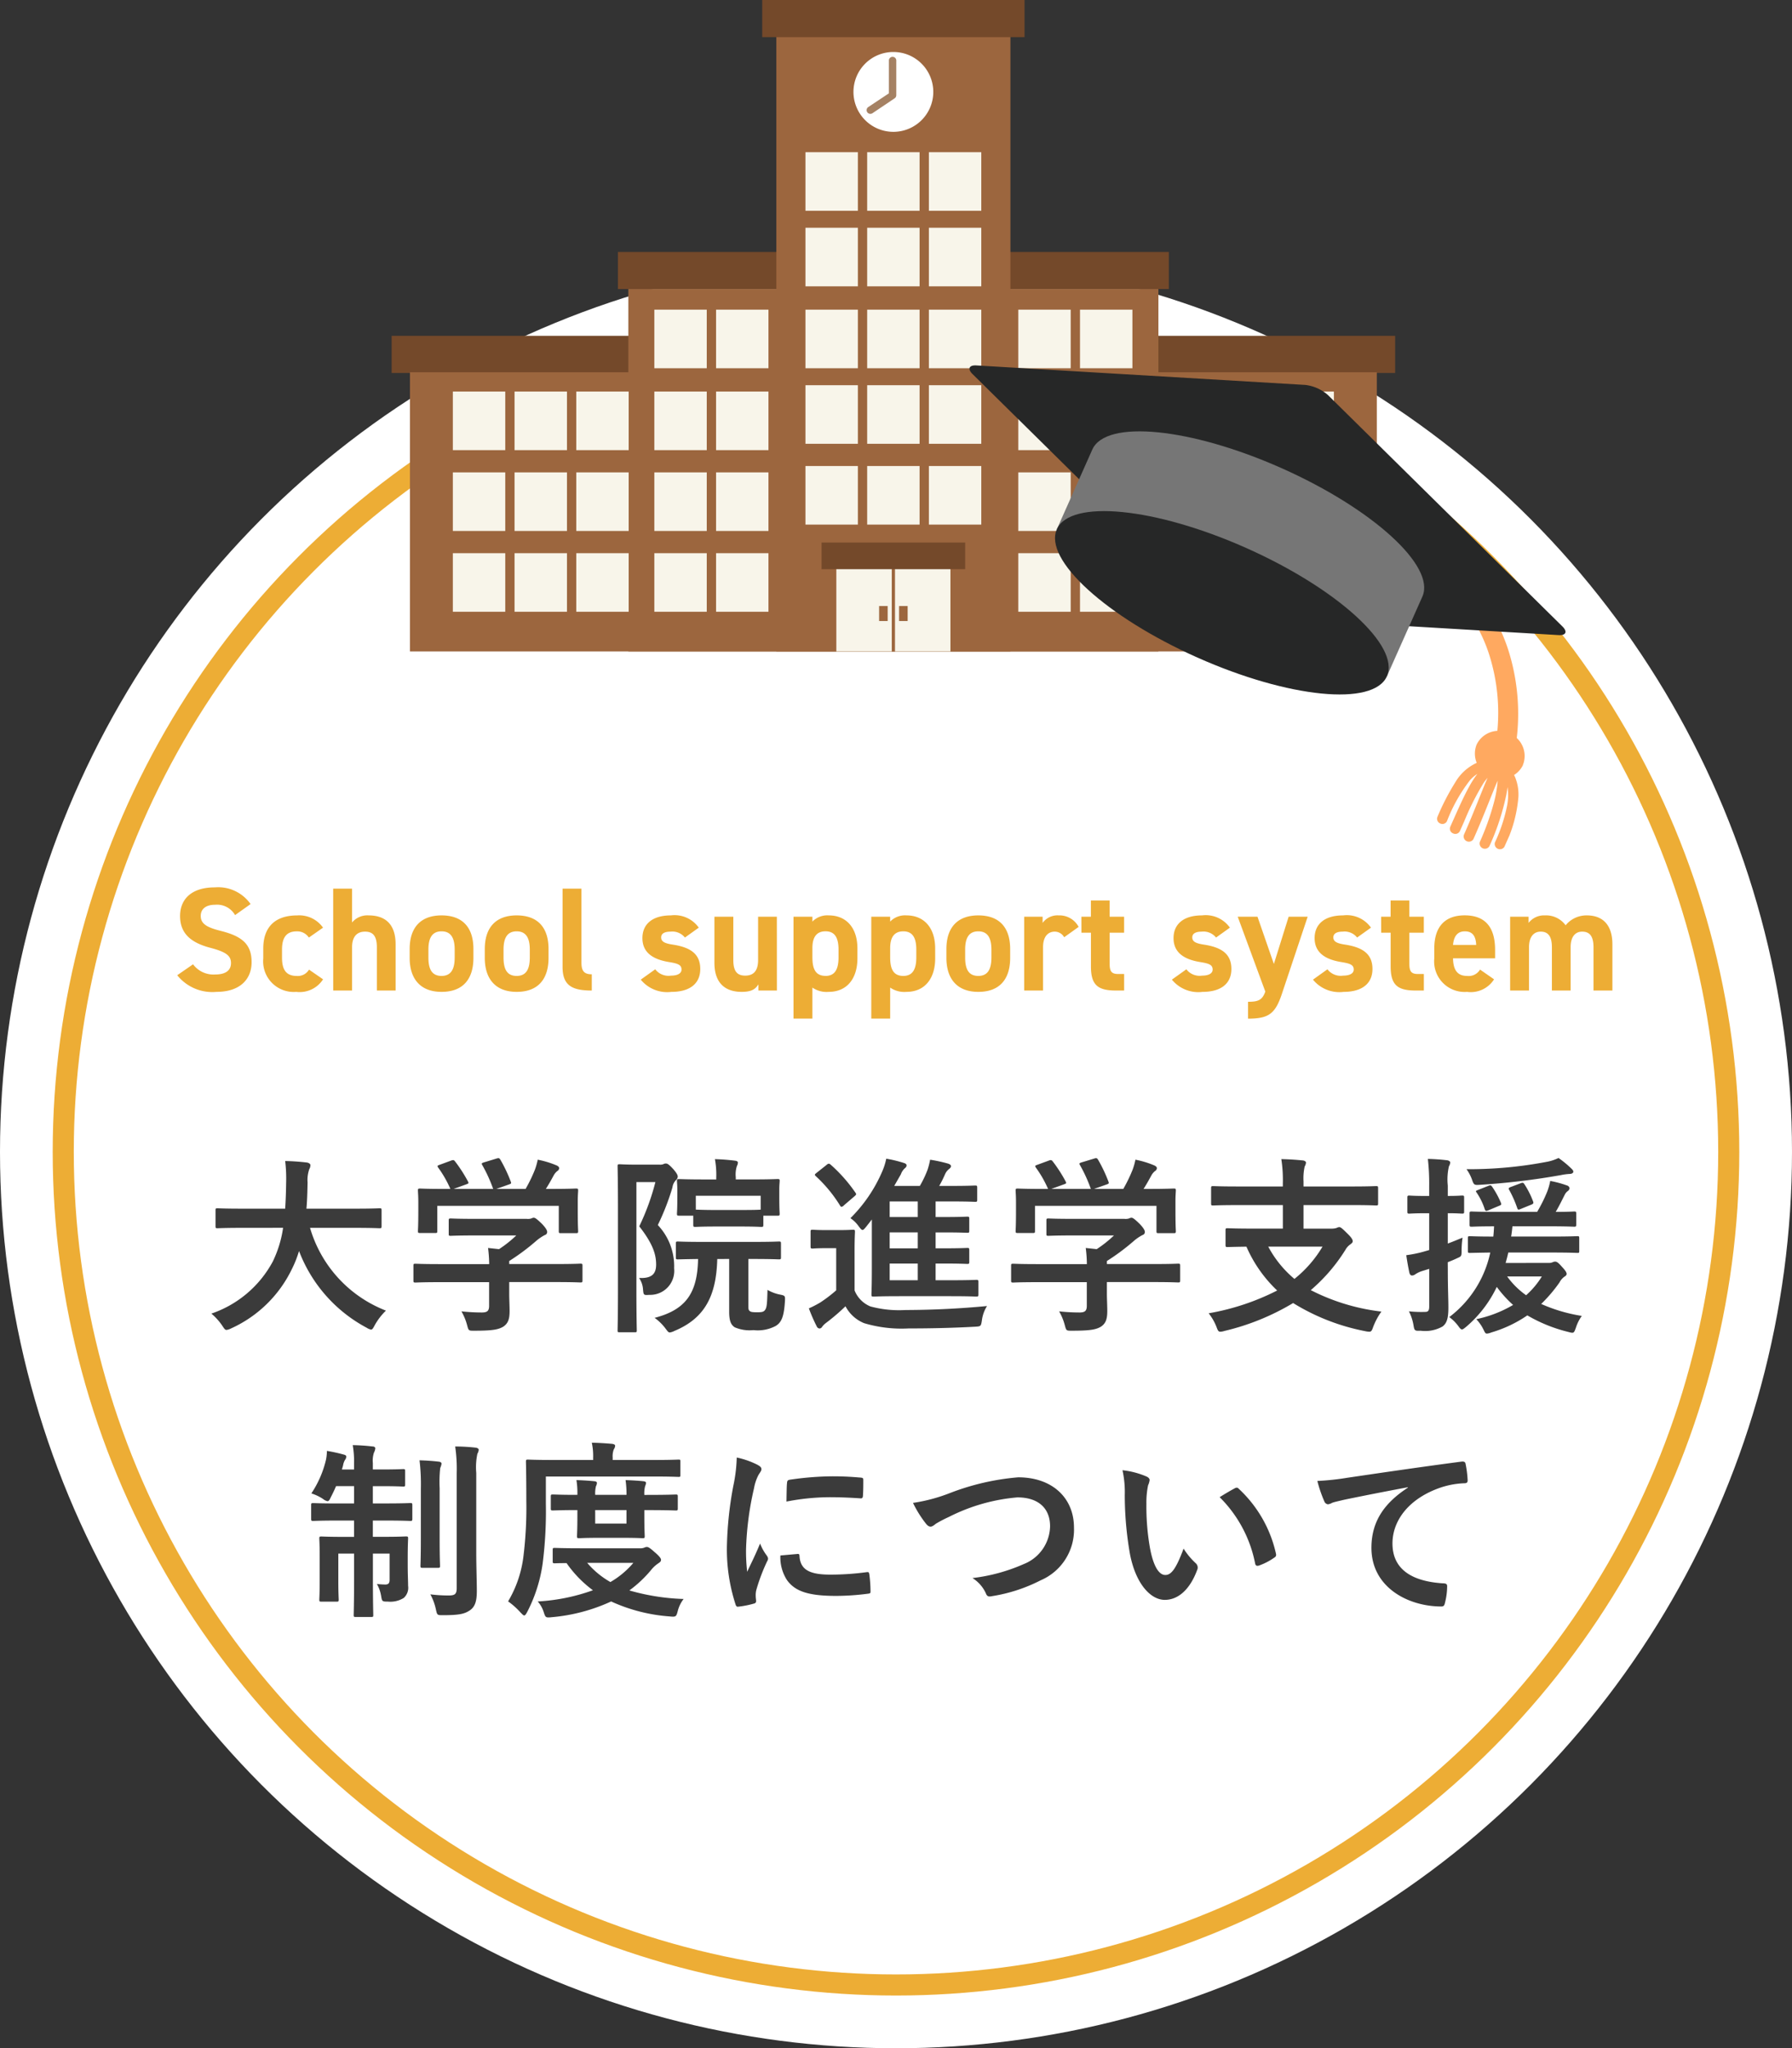
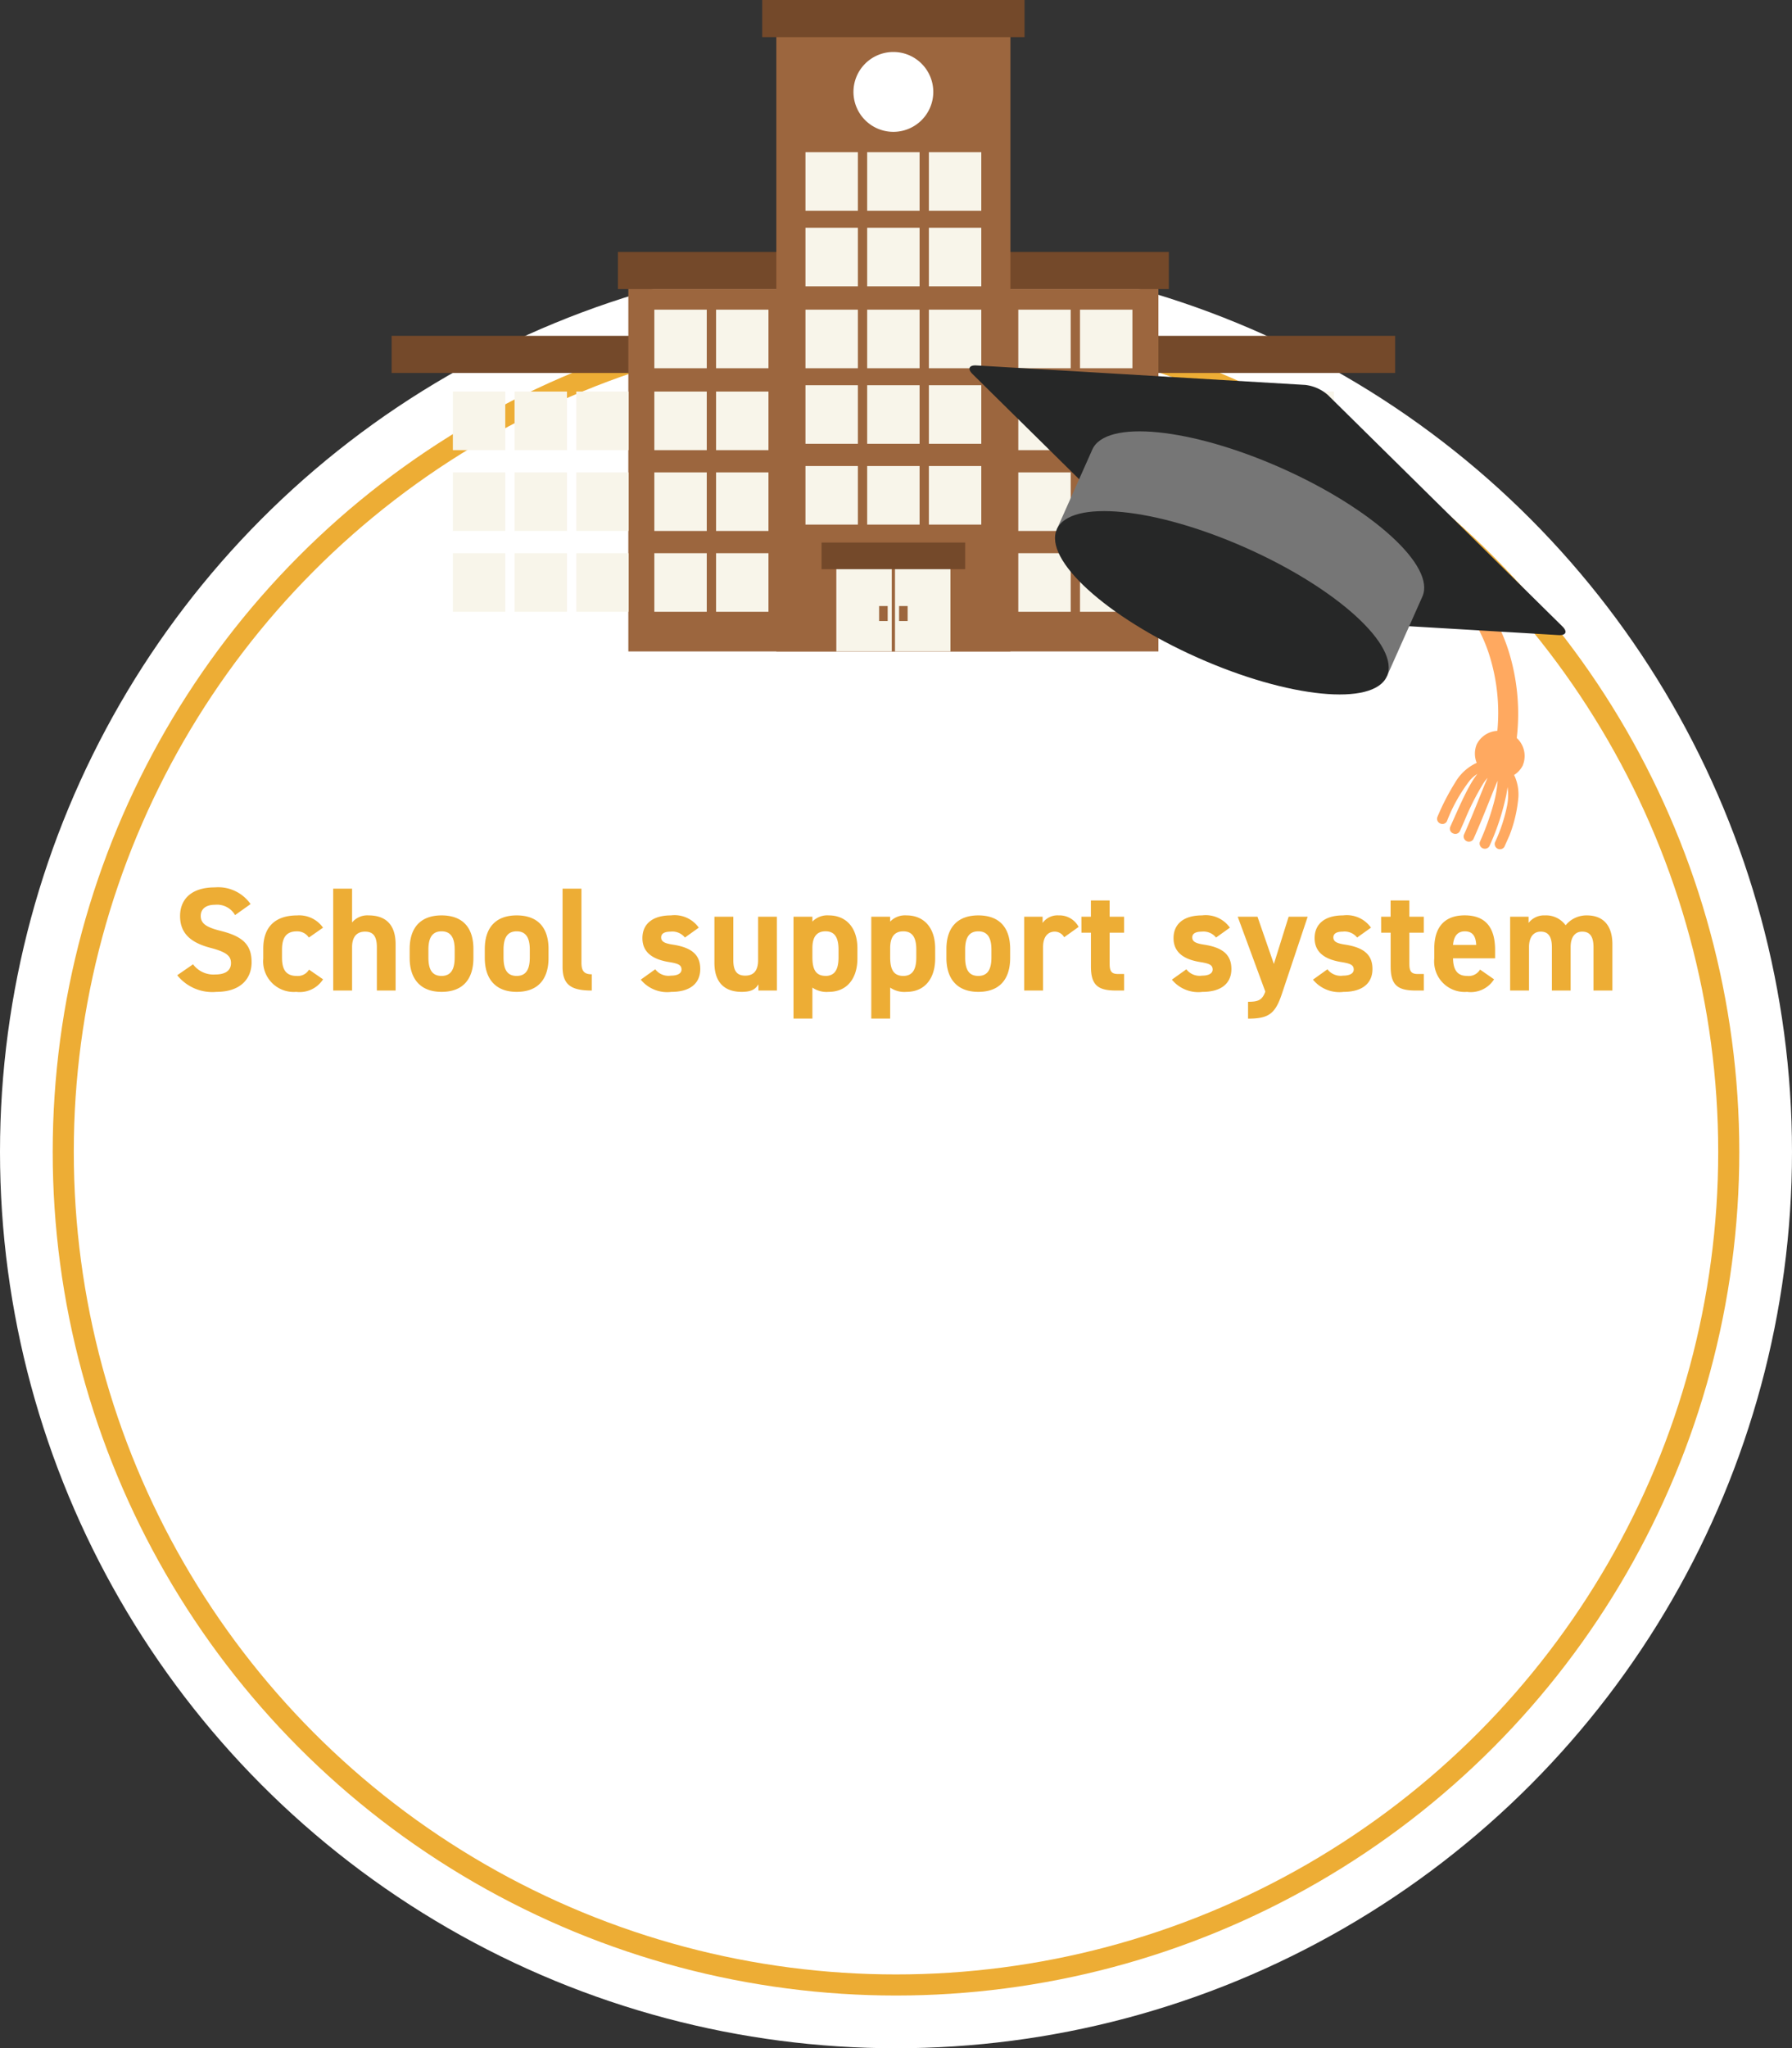
<svg xmlns="http://www.w3.org/2000/svg" width="170" height="194.232">
  <rect width="100%" height="100%" fill="#333333" stroke="none" />
  <defs>
    <clipPath id="a">
      <path fill="none" d="M0 0h95.199v61.776H0z" />
    </clipPath>
    <clipPath id="b">
      <path fill="none" d="M0 0h64.819v33.505H0z" />
    </clipPath>
  </defs>
  <circle cx="85" cy="85" r="85" fill="#fff" transform="translate(0 24.232)" />
  <g fill="none" stroke="#edad35" stroke-width="2" transform="translate(5 29.232)">
    <circle cx="80" cy="80" r="80" stroke="none" />
    <circle cx="80" cy="80" r="79" />
  </g>
  <path fill="#edad35" d="M23.771 85.731a3.75 3.75 0 0 0-3.388-1.582c-2.3 0-3.3 1.19-3.3 2.716 0 1.6.952 2.506 2.856 3.01 1.568.406 1.974.784 1.974 1.456 0 .588-.378 1.078-1.5 1.078a2.41 2.41 0 0 1-2.1-.966l-1.5 1.036a4.26 4.26 0 0 0 3.724 1.578c2.268 0 3.332-1.232 3.332-2.814 0-1.708-.91-2.464-2.926-2.968-1.288-.322-1.9-.658-1.9-1.414 0-.658.476-1.064 1.358-1.064a1.97 1.97 0 0 1 1.9.98Zm5.544 6.216a1.23 1.23 0 0 1-1.162.6c-1.134 0-1.4-.756-1.4-1.764v-.728c0-1.12.392-1.736 1.4-1.736a1.32 1.32 0 0 1 1.148.588l1.344-.938a2.76 2.76 0 0 0-2.45-1.162c-2.086 0-3.22 1.092-3.22 3.136v.952a2.9 2.9 0 0 0 3.125 3.162 2.64 2.64 0 0 0 2.548-1.19Zm2.296 1.984H33.4v-4.116c0-.924.406-1.47 1.232-1.47.728 0 1.12.392 1.12 1.484v4.102h1.778v-4.382c0-2.072-1.148-2.744-2.562-2.744a1.87 1.87 0 0 0-1.568.672v-3.206h-1.792Zm13.3-3.934c0-2.1-1.078-3.192-3.024-3.192-1.918 0-3.024 1.092-3.024 3.192v.84c0 1.96.994 3.22 3.024 3.22 2.114 0 3.024-1.3 3.024-3.22Zm-3.024 2.548c-.994 0-1.246-.756-1.246-1.764v-.728c0-1.12.364-1.736 1.246-1.736s1.246.616 1.246 1.736v.728c0 1.008-.266 1.764-1.246 1.764m10.15-2.548c0-2.1-1.078-3.192-3.024-3.192-1.918 0-3.024 1.092-3.024 3.192v.84c0 1.96.994 3.22 3.024 3.22 2.114 0 3.024-1.3 3.024-3.22Zm-3.024 2.548c-.994 0-1.246-.756-1.246-1.764v-.728c0-1.12.364-1.736 1.246-1.736s1.246.616 1.246 1.736v.728c0 1.008-.266 1.764-1.246 1.764m4.354-.854c0 1.75.882 2.24 2.772 2.24v-1.54c-.756 0-.98-.35-.98-1.106v-7.014h-1.792Zm12.922-3.724a2.81 2.81 0 0 0-2.646-1.162c-1.75 0-2.7.826-2.7 2.156 0 1.414 1.064 2.03 2.52 2.268.882.14 1.19.28 1.19.714 0 .364-.378.574-.994.574a1.59 1.59 0 0 1-1.5-.6l-1.372.98a3.23 3.23 0 0 0 2.9 1.162c1.806 0 2.744-.826 2.744-2.17 0-1.386-.868-2.044-2.59-2.31-.742-.112-1.12-.266-1.12-.686s.42-.546.882-.546a1.52 1.52 0 0 1 1.372.56Zm7.406-1.036h-1.778v4.116c0 .966-.392 1.47-1.218 1.47-.742 0-1.134-.378-1.134-1.484v-4.102h-1.792v4.368c0 2.058 1.162 2.758 2.576 2.758.924 0 1.3-.238 1.6-.714v.588h1.75Zm7.644 3.01c0-2-1.092-3.136-2.716-3.136a1.96 1.96 0 0 0-1.554.588v-.462h-1.792v9.66h1.792v-2.94a2.36 2.36 0 0 0 1.54.406c1.806 0 2.73-1.344 2.73-3.164Zm-3.024 2.6c-1.008 0-1.246-.756-1.246-1.764v-.882c0-1.022.392-1.582 1.246-1.582.882 0 1.232.616 1.232 1.736v.728c0 1.012-.266 1.768-1.232 1.768Zm10.4-2.6c0-2-1.092-3.136-2.716-3.136a1.96 1.96 0 0 0-1.554.588v-.462h-1.79v9.66h1.792v-2.94a2.36 2.36 0 0 0 1.54.406c1.806 0 2.73-1.344 2.73-3.164Zm-3.022 2.604c-1.008 0-1.246-.756-1.246-1.764v-.882c0-1.022.392-1.582 1.246-1.582.882 0 1.232.616 1.232 1.736v.728c0 1.008-.266 1.764-1.232 1.764m10.136-2.548c0-2.1-1.078-3.192-3.024-3.192-1.918 0-3.024 1.092-3.024 3.192v.84c0 1.96.994 3.22 3.024 3.22 2.114 0 3.024-1.3 3.024-3.22Zm-3.024 2.548c-.994 0-1.246-.756-1.246-1.764v-.728c0-1.12.364-1.736 1.246-1.736s1.246.614 1.246 1.736v.728c0 1.008-.266 1.764-1.246 1.764m9.52-4.648a2.05 2.05 0 0 0-1.89-1.092 1.73 1.73 0 0 0-1.526.714v-.588h-1.75v7h1.792v-4.116c0-.98.448-1.47 1.12-1.47a1.03 1.03 0 0 1 .882.532Zm.266.546h.9v3.206c0 1.806.7 2.282 2.394 2.282h.756v-1.568h-.574c-.658 0-.8-.294-.8-.994v-2.926h1.372v-1.512h-1.374v-1.54h-1.778v1.54h-.9Zm14.084-.476a2.81 2.81 0 0 0-2.646-1.162c-1.75 0-2.7.826-2.7 2.156 0 1.414 1.064 2.03 2.52 2.268.882.14 1.19.28 1.19.714 0 .364-.378.574-.994.574a1.59 1.59 0 0 1-1.5-.6l-1.372.98a3.23 3.23 0 0 0 2.9 1.162c1.806 0 2.744-.826 2.744-2.17 0-1.386-.868-2.044-2.59-2.31-.742-.112-1.12-.266-1.12-.686s.42-.546.882-.546a1.52 1.52 0 0 1 1.372.56Zm.742-1.036 2.618 7.1c-.294.812-.672.966-1.638.966v1.6c1.96 0 2.576-.462 3.206-2.338l2.45-7.328h-1.806l-1.4 4.48-1.554-4.48Zm12.642 1.036a2.81 2.81 0 0 0-2.646-1.162c-1.75 0-2.7.826-2.7 2.156 0 1.414 1.064 2.03 2.52 2.268.882.14 1.19.28 1.19.714 0 .364-.378.574-.994.574a1.59 1.59 0 0 1-1.5-.6l-1.372.98a3.23 3.23 0 0 0 2.9 1.162c1.804-.002 2.743-.828 2.743-2.172 0-1.386-.868-2.044-2.59-2.31-.742-.112-1.12-.266-1.12-.686s.42-.546.882-.546a1.52 1.52 0 0 1 1.372.56Zm.966.476h.9v3.206c0 1.806.7 2.282 2.394 2.282h.756v-1.568h-.575c-.658 0-.8-.294-.8-.994v-2.926h1.372v-1.512H133.7v-1.54h-1.779v1.54h-.9Zm9.38 3.5a1.25 1.25 0 0 1-1.246.6c-.994 0-1.3-.7-1.316-1.666h3.99v-.8c0-2.128-.91-3.276-2.884-3.276-1.82 0-2.884 1.022-2.884 3.136v.952a2.89 2.89 0 0 0 3.108 3.168 2.61 2.61 0 0 0 2.562-1.19Zm-1.442-3.626c.672 0 1.036.378 1.078 1.288h-2.2c.072-.798.408-1.288 1.122-1.288M149 89.815c0-.994.448-1.47 1.092-1.47.714 0 1.078.434 1.078 1.484v4.102h1.792v-4.382c0-1.82-.9-2.744-2.422-2.744a2.55 2.55 0 0 0-2.016.938 2.29 2.29 0 0 0-1.96-.938 1.85 1.85 0 0 0-1.554.714v-.588h-1.75v7h1.792v-4.116c0-.994.462-1.47 1.106-1.47s1.064.364 1.064 1.484v4.102H149Z" />
-   <path fill="#3b3b3b" d="M26.856 116.431a10.9 10.9 0 0 1-.972 3.186 10.42 10.42 0 0 1-5.832 4.95 5.6 5.6 0 0 1 1.026 1.134c.2.306.27.414.414.414a1.4 1.4 0 0 0 .432-.144 11.8 11.8 0 0 0 5.76-5.616 10.5 10.5 0 0 0 .684-1.724 13.8 13.8 0 0 0 6.408 7.272 1.2 1.2 0 0 0 .414.18c.144 0 .216-.144.378-.45a6 6 0 0 1 1.044-1.35 12.02 12.02 0 0 1-7.2-7.848h4.3c1.62 0 2.178.036 2.286.036.18 0 .2-.018.2-.216v-1.476c0-.18-.018-.2-.2-.2-.108 0-.666.036-2.286.036H29.07c.072-.774.09-1.6.108-2.484a3.1 3.1 0 0 1 .162-1.26.76.76 0 0 0 .108-.378c0-.126-.144-.216-.324-.252a21 21 0 0 0-2.07-.144 14 14 0 0 1 .09 2.088 48 48 0 0 1-.09 2.43h-4.122c-1.62 0-2.178-.036-2.286-.036-.18 0-.2.018-.2.2v1.476c0 .2.018.216.2.216.108 0 .666-.036 2.286-.036Zm19.544 5.152v2.248c0 .5-.2.63-.7.63a18 18 0 0 1-1.926-.108 5.4 5.4 0 0 1 .54 1.314c.144.54.144.522.7.522 1.728 0 2.286-.108 2.754-.4.432-.306.576-.7.576-1.476 0-.468-.036-1.134-.036-1.566v-1.17h4.5c1.6 0 2.142.036 2.25.036.18 0 .2-.018.2-.2v-1.382c0-.18-.018-.2-.2-.2-.108 0-.648.036-2.25.036h-4.5v-.288a21 21 0 0 0 2.52-1.872 4.3 4.3 0 0 1 .864-.594.29.29 0 0 0 .216-.288c0-.162-.144-.4-.5-.774-.45-.432-.63-.576-.774-.576a.6.6 0 0 0-.234.072 1.1 1.1 0 0 1-.432.036H45.09c-1.656 0-2.232-.036-2.322-.036-.18 0-.2.018-.2.2v1.264c0 .162.018.18.2.18.09 0 .666-.036 2.322-.036h3.888a11.3 11.3 0 0 1-1.638 1.3l-1.04-.112a13 13 0 0 1 .108 1.53H41.67c-1.6 0-2.142-.036-2.25-.036-.18 0-.2.018-.2.2v1.384c0 .18.018.2.2.2.108 0 .648-.036 2.25-.036Zm-4.7-11.124c-.216.072-.234.108-.126.27a10.5 10.5 0 0 1 1.152 2.016h-.486c-1.674 0-2.268-.036-2.376-.036-.2 0-.216.018-.216.2 0 .126.036.45.036 1.116v.666c0 1.62-.036 1.908-.036 2.034 0 .18.018.2.216.2h1.422c.18 0 .2-.018.2-.2v-2.378H53.01v2.376c0 .2.018.216.2.216h1.42c.2 0 .216-.018.216-.216 0-.108-.036-.4-.036-2.016v-.828c0-.522.036-.864.036-.972 0-.18-.018-.2-.216-.2-.108 0-.7.036-2.376.036h-.468c.27-.432.486-.81.738-1.278a1.4 1.4 0 0 1 .342-.414.34.34 0 0 0 .18-.27c0-.108-.09-.2-.252-.27a9 9 0 0 0-1.782-.54 6 6 0 0 1-.27.954 14 14 0 0 1-.882 1.818h-2.772l1.17-.414c.252-.09.252-.108.2-.27a14 14 0 0 0-.99-2.088c-.09-.144-.144-.18-.36-.108l-1.188.36c-.216.072-.27.09-.162.27a14 14 0 0 1 1.026 2.25h-3.746l1.188-.432c.252-.09.252-.108.162-.288a13.5 13.5 0 0 0-1.206-1.872c-.108-.144-.162-.18-.4-.09Zm18.528-.018c-.882 0-1.314-.036-1.44-.036-.18 0-.2.018-.2.2 0 .126.036 1.368.036 3.906v7.794c0 2.5-.036 3.744-.036 3.852 0 .162.018.18.2.18h1.422c.18 0 .2-.018.2-.18 0-.108-.036-1.4-.036-3.87v-10.19h1.8a22.3 22.3 0 0 1-1.53 4.194c1.368 1.746 1.6 2.754 1.6 3.636 0 .936-.486 1.314-1.62 1.26a2.1 2.1 0 0 1 .376 1.08c.054.558.054.558.612.522a2.28 2.28 0 0 0 2.34-2.52 5.67 5.67 0 0 0-1.548-4.1 23 23 0 0 0 1.388-3.568 1.2 1.2 0 0 1 .342-.7.47.47 0 0 0 .162-.324c0-.108-.054-.288-.432-.72-.414-.45-.558-.522-.684-.522a.45.45 0 0 0-.234.054.8.8 0 0 1-.36.054Zm8.946 8.946v5c0 .9.18 1.242.522 1.476a3.57 3.57 0 0 0 1.782.27 3.6 3.6 0 0 0 2.142-.414c.522-.342.756-.864.846-2.358.018-.468.018-.5-.45-.594a3.8 3.8 0 0 1-1.206-.45c-.036 1.278-.054 1.656-.234 1.908-.126.162-.252.216-.738.216-.378 0-.594-.018-.7-.108-.144-.108-.144-.216-.144-.594v-4.352h.5c1.692 0 2.286.036 2.394.036.18 0 .2-.018.2-.2v-1.276c0-.2-.018-.216-.2-.216-.108 0-.7.036-2.394.036h-4.786c-1.71 0-2.286-.036-2.394-.036-.18 0-.2.018-.2.216v1.278c0 .18.018.2.2.2.09 0 .594-.018 1.908-.036-.054 3.276-1.206 4.824-4.122 5.58a4.7 4.7 0 0 1 1.044 1.026c.2.27.27.36.4.36a1.4 1.4 0 0 0 .432-.144c2.9-1.206 3.978-3.348 4.068-6.822Zm1.134-3.078c1.35 0 1.8.036 1.908.036.18 0 .2-.018.2-.2v-.862h1.332c.2 0 .216-.018.216-.2 0-.126-.036-.342-.036-1.692v-.63c0-.4.036-.666.036-.774 0-.162-.018-.18-.216-.18-.108 0-.72.036-2.412.036H69.8v-.212a2.6 2.6 0 0 1 .108-1.062.7.7 0 0 0 .092-.344c0-.072-.108-.144-.288-.162a21 21 0 0 0-1.89-.144 8.2 8.2 0 0 1 .126 1.746v.18h-1.1c-1.692 0-2.3-.036-2.412-.036-.2 0-.216.018-.216.18 0 .126.036.378.036.9v.5c0 1.35-.036 1.566-.036 1.692 0 .18.018.2.216.2h1.332v.864c0 .18.018.2.2.2.108 0 .558-.036 1.926-.036Zm-4.3-2.916h6.156v1.314c-.162.018-.648.036-1.854.036H67.9c-1.278 0-1.746-.036-1.89-.036Zm16.7 2.25v4.716c0 1.53-.036 2.268-.036 2.376 0 .2.018.216.2.216.108 0 .72-.036 2.448-.036h4.9c1.71 0 2.286.036 2.394.036.18 0 .2-.018.2-.216v-1.152c0-.2-.018-.216-.2-.216-.108 0-.684.036-2.394.036h-1.462v-1.584h.792c1.566 0 2.088.036 2.2.036.18 0 .2-.018.2-.2v-1.1c0-.2-.018-.216-.2-.216-.108 0-.63.036-2.2.036h-.792v-1.508h.792c1.566 0 2.088.036 2.2.036.18 0 .2-.018.2-.2v-1.114c0-.2-.018-.216-.2-.216-.108 0-.63.036-2.2.036h-.792v-1.478h1.53c1.566 0 2.088.036 2.2.036.2 0 .216-.018.216-.2v-1.13c0-.2-.018-.216-.216-.216-.108 0-.63.036-2.2.036H89.1a11 11 0 0 0 .558-1.116 1.23 1.23 0 0 1 .378-.486c.108-.09.18-.162.18-.27s-.108-.18-.252-.234a14 14 0 0 0-1.728-.378 7 7 0 0 1-.236.936 10 10 0 0 1-.738 1.548h-2.43l.63-1.1a1.4 1.4 0 0 1 .36-.558c.108-.09.18-.162.18-.288 0-.108-.09-.18-.27-.234a12 12 0 0 0-1.656-.4 6 6 0 0 1-.376 1.194 14 14 0 0 1-3.024 4.446 3 3 0 0 1 .774.756c.18.234.27.36.378.36.09 0 .18-.108.36-.324Zm1.692 5.76v-1.584h2.664v1.584Zm0-3.024v-1.512h2.664v1.512Zm0-2.97v-1.478h2.664v1.478Zm-3.33 3.114c0-1.1.036-1.6.036-1.71 0-.18-.018-.2-.2-.2-.108 0-.4.036-1.35.036h-1.13c-.972 0-1.224-.036-1.314-.036-.2 0-.216.018-.216.2v1.368c0 .2.018.216.216.216.09 0 .342-.036 1.314-.036h.9v4a13.4 13.4 0 0 1-1.512 1.152 10 10 0 0 1-1.08.558 16 16 0 0 0 .738 1.692.34.34 0 0 0 .252.216.3.3 0 0 0 .27-.162 1.7 1.7 0 0 1 .36-.36 20 20 0 0 0 1.854-1.584 3.48 3.48 0 0 0 1.764 1.6 12.4 12.4 0 0 0 4.212.5c1.872 0 4.014-.036 6.3-.162.576-.036.576-.036.666-.612a3.3 3.3 0 0 1 .486-1.35 84 84 0 0 1-7.74.378 10.4 10.4 0 0 1-3.33-.342 2.74 2.74 0 0 1-1.494-1.512Zm-3.6-7.308c-.2.162-.216.18-.072.324a13.2 13.2 0 0 1 2.288 2.772c.054.09.09.126.144.126a.34.34 0 0 0 .216-.126l1.008-.864c.2-.18.2-.2.09-.36a14.5 14.5 0 0 0-2.344-2.646.4.4 0 0 0-.162-.09.35.35 0 0 0-.216.108Zm25.63 10.368v2.248c0 .5-.2.63-.7.63a18 18 0 0 1-1.926-.108 5.4 5.4 0 0 1 .54 1.314c.144.54.144.522.7.522 1.728 0 2.286-.108 2.754-.4.432-.306.576-.7.576-1.476 0-.468-.036-1.134-.036-1.566v-1.17h4.5c1.6 0 2.142.036 2.25.036.18 0 .2-.018.2-.2v-1.382c0-.18-.018-.2-.2-.2-.108 0-.648.036-2.25.036h-4.5v-.288a21 21 0 0 0 2.52-1.872 4.3 4.3 0 0 1 .864-.594.29.29 0 0 0 .216-.288c0-.162-.144-.4-.5-.774-.45-.432-.63-.576-.774-.576a.6.6 0 0 0-.234.072 1.1 1.1 0 0 1-.432.036h-4.878c-1.656 0-2.232-.036-2.322-.036-.18 0-.2.018-.2.2v1.264c0 .162.018.18.2.18.09 0 .666-.036 2.322-.036h3.888a11.3 11.3 0 0 1-1.638 1.3l-1.04-.112a13 13 0 0 1 .108 1.53H98.37c-1.6 0-2.142-.036-2.25-.036-.18 0-.2.018-.2.2v1.384c0 .18.018.2.2.2.108 0 .648-.036 2.25-.036Zm-4.7-11.124c-.216.072-.234.108-.126.27a10.5 10.5 0 0 1 1.152 2.016h-.486c-1.674 0-2.268-.036-2.376-.036-.2 0-.216.018-.216.2 0 .126.036.45.036 1.116v.666c0 1.62-.036 1.908-.036 2.034 0 .18.018.2.216.2h1.422c.18 0 .2-.018.2-.2v-2.378h11.524v2.376c0 .2.018.216.2.216h1.422c.2 0 .216-.018.216-.216 0-.108-.036-.4-.036-2.016v-.828c0-.522.036-.864.036-.972 0-.18-.018-.2-.216-.2-.108 0-.7.036-2.376.036h-.468c.27-.432.486-.81.738-1.278a1.4 1.4 0 0 1 .342-.414.34.34 0 0 0 .18-.27c0-.108-.09-.2-.252-.27a9 9 0 0 0-1.782-.54 6 6 0 0 1-.27.954 14 14 0 0 1-.882 1.818h-2.774l1.17-.414c.252-.09.252-.108.2-.27a14 14 0 0 0-.99-2.088c-.09-.144-.144-.18-.36-.108l-1.188.36c-.216.072-.27.09-.162.27a14 14 0 0 1 1.026 2.25h-3.746l1.188-.432c.252-.09.252-.108.162-.288a13.5 13.5 0 0 0-1.206-1.872c-.108-.144-.162-.18-.4-.09Zm23.3 3.816v2.232h-2.79c-1.746 0-2.34-.036-2.448-.036-.18 0-.2.018-.2.2v1.384c0 .18.018.2.2.2.09 0 .558-.018 1.782-.036a12.7 12.7 0 0 0 2.916 4.158 22.9 22.9 0 0 1-6.5 2.16 5 5 0 0 1 .738 1.278c.126.342.18.468.36.468a1.4 1.4 0 0 0 .4-.072 22.8 22.8 0 0 0 6.516-2.646 20.3 20.3 0 0 0 6.822 2.664 2 2 0 0 0 .4.054c.2 0 .252-.108.378-.468a6.4 6.4 0 0 1 .774-1.44 19.7 19.7 0 0 1-6.7-2.034 16.4 16.4 0 0 0 3.294-3.834 1.5 1.5 0 0 1 .432-.486c.162-.126.252-.18.252-.324 0-.162-.144-.378-.558-.774-.45-.45-.594-.558-.72-.558a.6.6 0 0 0-.234.072 1.5 1.5 0 0 1-.522.072h-2.632v-2.234h4.59c1.62 0 2.178.036 2.286.036.18 0 .2-.018.2-.2v-1.42c0-.2-.018-.216-.2-.216-.108 0-.666.036-2.286.036h-4.59v-.468a5.2 5.2 0 0 1 .108-1.422.9.9 0 0 0 .126-.378c0-.09-.126-.18-.288-.2a26 26 0 0 0-2.052-.126 13 13 0 0 1 .144 2.3v.294h-4.32c-1.62 0-2.178-.036-2.286-.036-.18 0-.2.018-.2.216v1.422c0 .18.018.2.2.2.108 0 .666-.036 2.286-.036Zm3.762 3.942a11.3 11.3 0 0 1-2.664 3.06 10.3 10.3 0 0 1-2.484-3.06Zm17.37 1.548c.09-.324.18-.648.252-.99h4.158c1.692 0 2.286.036 2.394.036.18 0 .18-.018.18-.216v-1.17c0-.18-.018-.2-.18-.2-.108 0-.7.036-2.394.036h-3.888c.054-.306.09-.63.126-.972h3.492c1.656 0 2.232.036 2.358.036.18 0 .2-.018.2-.216v-1.024c0-.18-.018-.2-.2-.2-.108 0-.576.036-1.746.036.36-.612.576-1.08.864-1.638a.9.9 0 0 1 .288-.342.36.36 0 0 0 .162-.27.32.32 0 0 0-.234-.252 10 10 0 0 0-1.6-.432 6 6 0 0 1-.27.972 14 14 0 0 1-.972 1.962h-3.87c-1.656 0-2.232-.036-2.34-.036-.18 0-.2.018-.2.2v1.026c0 .2.018.216.2.216.09 0 .648-.036 2.124-.036-.018.324-.036.666-.072.972-1.548 0-2.106-.036-2.214-.036-.18 0-.2.018-.2.2v1.17c0 .2.018.216.2.216.09 0 .612-.018 1.926-.036a10.37 10.37 0 0 1-3.888 6.12 4 4 0 0 1 .864.864c.144.2.234.306.342.306.09 0 .2-.09.4-.252a11.4 11.4 0 0 0 2.9-3.78 11 11 0 0 0 1.548 1.71 11.5 11.5 0 0 1-3.492 1.35 4 4 0 0 1 .666.954c.144.288.18.414.342.414a1.4 1.4 0 0 0 .414-.108 12 12 0 0 0 3.42-1.62 14.4 14.4 0 0 0 3.87 1.566c.54.144.54.144.738-.4a4 4 0 0 1 .558-1.116 15.3 15.3 0 0 1-3.852-1.134 14 14 0 0 0 1.746-2.052 1.5 1.5 0 0 1 .468-.54c.126-.072.2-.162.2-.252 0-.144-.126-.342-.45-.684-.324-.378-.486-.486-.63-.486a.5.5 0 0 0-.234.054.9.9 0 0 1-.378.072Zm3.438 1.278a7.9 7.9 0 0 1-1.494 1.782 7.7 7.7 0 0 1-1.8-1.782Zm-8.928-1.35c.324-.126.63-.252.936-.4.324-.144.378-.162.378-.63a9 9 0 0 1 .09-1.3c-.486.2-.954.4-1.4.558v-2.872c.918 0 1.224.036 1.35.036.18 0 .2-.018.2-.2v-1.312c0-.18-.018-.2-.2-.2-.126 0-.432.036-1.35.036v-.988a5.5 5.5 0 0 1 .108-1.818.9.9 0 0 0 .126-.378c0-.072-.126-.18-.306-.2a19 19 0 0 0-1.818-.126 20.5 20.5 0 0 1 .126 2.556v.956h-.324c-1.116 0-1.458-.036-1.548-.036-.18 0-.2.018-.2.2v1.312c0 .18.018.2.2.2.09 0 .432-.036 1.548-.036h.324v3.49l-.5.144a11.5 11.5 0 0 1-1.674.342c.09.63.2 1.242.306 1.71.054.144.126.216.234.216a.5.5 0 0 0 .306-.108 2.5 2.5 0 0 1 .63-.306l.7-.216v3.582c0 .4-.126.5-.378.5a11 11 0 0 1-1.548-.054 4.5 4.5 0 0 1 .432 1.3c.09.558.126.558.684.54a3.34 3.34 0 0 0 2.07-.4c.414-.306.558-.792.558-1.782 0-.9-.054-1.854-.054-3.582Zm10.51-9.882a4.4 4.4 0 0 1-1.008.342 39.3 39.3 0 0 1-7.722.72 4 4 0 0 1 .522.99c.18.54.234.522.81.486a68 68 0 0 0 7.632-.918 5.4 5.4 0 0 1 .792-.108c.234 0 .378-.09.378-.216 0-.108-.09-.2-.2-.306a9.4 9.4 0 0 0-1.204-.99m-2.592 4.428c.216-.09.234-.144.18-.306a8.2 8.2 0 0 0-.828-1.638c-.09-.144-.144-.18-.4-.072l-.81.306c-.252.09-.324.144-.252.27a10.7 10.7 0 0 1 .774 1.728c.072.216.108.216.36.108Zm-5.04-1.4c-.234.09-.252.108-.126.27a6.2 6.2 0 0 1 .756 1.548c.072.2.126.2.36.108l.99-.414c.234-.09.252-.126.18-.306a8.3 8.3 0 0 0-.828-1.512c-.108-.144-.144-.162-.378-.072Zm-106.632 26.51h-1.152l.108-.378a1.5 1.5 0 0 1 .18-.522.56.56 0 0 0 .126-.306c0-.108-.054-.162-.27-.216a15 15 0 0 0-1.566-.342 4.5 4.5 0 0 1-.09.846 9.8 9.8 0 0 1-1.386 3.186 4.4 4.4 0 0 1 1.1.522 1 1 0 0 0 .432.216c.126 0 .2-.126.324-.4q.243-.459.486-1.026h1.71v1.642h-1.514c-1.674 0-2.25-.036-2.358-.036-.18 0-.2.018-.2.2v1.276c0 .2.018.216.2.216.108 0 .684-.036 2.358-.036h1.512v1.548h-.864c-1.566 0-2.106-.036-2.232-.036-.18 0-.2.018-.2.2 0 .126.036.558.036 1.638v2.358c0 1.17-.036 1.656-.036 1.782 0 .18.018.2.2.2h1.44c.18 0 .2-.018.2-.2 0-.108-.036-.612-.036-1.692v-2.666h1.494v2.394c0 2.214-.036 3.312-.036 3.438 0 .162.018.18.2.18h1.458c.18 0 .2-.018.2-.18 0-.108-.036-1.242-.036-3.456v-2.376h1.584v2.484c0 .342-.126.45-.414.45a7 7 0 0 1-.792-.054 3.4 3.4 0 0 1 .4 1.134c.09.522.09.54.648.54a2.4 2.4 0 0 0 1.498-.346 1.29 1.29 0 0 0 .414-1.152c0-.486-.036-1.026-.036-2.034v-.63c0-1.152.036-1.71.036-1.818 0-.18-.018-.2-.2-.2-.126 0-.648.036-2.214.036h-.93v-1.542h1.206c1.674 0 2.232.036 2.34.036.18 0 .2-.018.2-.216v-1.28c0-.18-.018-.2-.2-.2-.108 0-.666.036-2.34.036H35.37v-1.636h.864c1.422 0 1.89.036 2 .036.18 0 .2-.018.2-.2v-1.256c0-.18-.018-.2-.2-.2-.108 0-.576.036-2 .036h-.864v-.612a2.4 2.4 0 0 1 .108-.99 1.1 1.1 0 0 0 .126-.4c0-.108-.108-.18-.27-.18a19 19 0 0 0-1.872-.126 9 9 0 0 1 .126 1.71Zm11.592.324a6.2 6.2 0 0 1 .108-1.818.86.86 0 0 0 .126-.378c0-.09-.108-.18-.306-.2a17 17 0 0 0-1.926-.108 14.7 14.7 0 0 1 .144 2.538v10.89c0 .576-.18.7-.774.7a14 14 0 0 1-1.728-.108 5.2 5.2 0 0 1 .522 1.4c.126.576.126.576.666.576 1.584 0 2.07-.126 2.574-.468.522-.36.648-.954.648-1.836 0-.9-.054-2.34-.054-3.6Zm-5.256 6.426c0 1.53-.036 2.268-.036 2.376 0 .18.018.2.2.2h1.44c.2 0 .216-.018.216-.2 0-.108-.036-.846-.036-2.376v-4.968a12 12 0 0 1 .054-1.926 1.5 1.5 0 0 0 .126-.4c0-.108-.09-.18-.27-.2a20 20 0 0 0-1.818-.126 19 19 0 0 1 .126 2.664Zm15.12.72c-1.728 0-2.3-.036-2.412-.036-.18 0-.2.018-.2.2v1.062c0 .18.018.2.2.2.072 0 .4-.018 1.116-.018a11 11 0 0 0 2.5 2.574 18.4 18.4 0 0 1-5.238 1.062 2.8 2.8 0 0 1 .576 1.026c.126.4.18.486.414.486a2 2 0 0 0 .324-.018 16.9 16.9 0 0 0 5.652-1.494 16.1 16.1 0 0 0 5.58 1.422 2 2 0 0 0 .306.018c.27 0 .324-.108.432-.522a3.1 3.1 0 0 1 .558-1.152 20.9 20.9 0 0 1-5.148-.81 11.5 11.5 0 0 0 2.052-1.926 3 3 0 0 1 .7-.648c.18-.126.252-.18.252-.342 0-.126-.18-.36-.63-.738-.45-.4-.576-.468-.72-.468a.5.5 0 0 0-.216.054 1 1 0 0 1-.414.072Zm5.04 1.386a8.3 8.3 0 0 1-2.178 1.818 8.2 8.2 0 0 1-2.2-1.818Zm-8.3-8.19h10.17c1.71 0 2.3.036 2.412.036.18 0 .18-.018.18-.216v-1.224c0-.18 0-.2-.18-.2-.108 0-.7.036-2.412.036h-3.832v-.234a1.8 1.8 0 0 1 .108-.774.67.67 0 0 0 .126-.342c0-.09-.108-.162-.306-.18a29 29 0 0 0-1.908-.108 6 6 0 0 1 .126 1.458v.18h-3.762c-1.71 0-2.3-.036-2.412-.036-.18 0-.2.018-.2.2 0 .108.036 1.206.036 3.69a38 38 0 0 1-.27 5.256 10.95 10.95 0 0 1-1.458 4.3 7 7 0 0 1 1.17 1.044c.18.18.27.288.36.288s.162-.108.288-.342a14.3 14.3 0 0 0 1.458-4.572 39 39 0 0 0 .306-5.652Zm9.342 1.746a2.7 2.7 0 0 1 .074-.83 1.2 1.2 0 0 0 .09-.306c0-.09-.09-.144-.252-.162-.5-.054-1.134-.09-1.692-.108a10 10 0 0 1 .09 1.4h-2.97a2.8 2.8 0 0 1 .072-.824.7.7 0 0 0 .09-.306c0-.09-.072-.144-.234-.162a25 25 0 0 0-1.71-.108 7.6 7.6 0 0 1 .09 1.4h-.234c-1.278 0-1.98-.036-2.088-.036-.18 0-.2.018-.2.2v1.116c0 .18.018.2.2.2.108 0 .81-.036 2.088-.036h.234v.666c0 1.116-.036 1.674-.036 1.8 0 .18.018.2.216.2.108 0 .54-.036 1.854-.036h2.3c1.314 0 1.746.036 1.854.036.18 0 .2-.018.2-.2 0-.108-.036-.684-.036-1.8v-.664h.474c1.764 0 2.394.036 2.5.036.18 0 .2-.018.2-.2v-1.114c0-.18-.018-.2-.2-.2-.108 0-.738.036-2.5.036Zm-1.692 2.718h-2.97v-1.278h2.97Zm10.458-6.264a14.5 14.5 0 0 1-.324 2.682 34.4 34.4 0 0 0-.612 5.9 16.9 16.9 0 0 0 .828 5.364c.036.126.108.216.234.2a9 9 0 0 0 1.476-.288c.162-.036.234-.108.234-.234 0-.144-.036-.288-.036-.5a2 2 0 0 1 .054-.558 17.6 17.6 0 0 1 1.026-2.718.5.5 0 0 0 .09-.288.7.7 0 0 0-.126-.27 4.7 4.7 0 0 1-.63-1.134c-.522 1.26-.846 1.854-1.224 2.682a17 17 0 0 1-.108-2.106 29 29 0 0 1 .756-5.814 4.3 4.3 0 0 1 .432-1.278c.234-.36.27-.414.27-.54 0-.162-.108-.27-.414-.432a8 8 0 0 0-1.924-.668Zm4.14 9.288a3.97 3.97 0 0 0 .63 2.34c.774 1.062 2.016 1.494 4.68 1.494a24 24 0 0 0 2.934-.2c.306-.036.306-.054.306-.27a13 13 0 0 0-.108-1.548c-.036-.234-.072-.252-.252-.234a26 26 0 0 1-3.438.234c-1.962 0-2.826-.45-2.934-1.692 0-.2-.036-.288-.18-.27Zm.576-5.112a22 22 0 0 1 4.086-.414c.918 0 1.854.036 2.934.108.162.018.216-.054.234-.216.036-.5.036-.99.036-1.53 0-.18-.036-.216-.414-.234a28 28 0 0 0-2.664-.108 29 29 0 0 0-3.906.324c-.18.036-.234.09-.252.306-.034.304-.034.756-.052 1.764Zm12.006.126a10.5 10.5 0 0 0 1.152 1.872c.2.27.342.378.522.378.09 0 .234-.054.486-.27a12 12 0 0 1 1.242-.648 17.6 17.6 0 0 1 6.5-1.854c2 0 3.1 1.044 3.1 2.736a3.93 3.93 0 0 1-2.484 3.582 16.9 16.9 0 0 1-4.878 1.332 3.34 3.34 0 0 1 1.26 1.422c.126.342.27.36.63.288a15.3 15.3 0 0 0 4.572-1.494 5.22 5.22 0 0 0 3.168-5c0-2.826-2.07-4.77-5.292-4.77a23.3 23.3 0 0 0-6.48 1.494 16 16 0 0 1-3.496.932Zm19.872-3.1a9.7 9.7 0 0 1 .216 2.358 32.6 32.6 0 0 0 .432 5.238c.486 3.042 1.962 4.7 3.366 4.7 1.26 0 2.376-.972 3.06-2.808a.55.55 0 0 0-.126-.666 6.9 6.9 0 0 1-1.152-1.386c-.7 1.872-1.152 2.5-1.728 2.5-.756 0-1.224-1.224-1.476-2.646a22.7 22.7 0 0 1-.324-4.1 8 8 0 0 1 .162-1.764 1.6 1.6 0 0 0 .144-.5c0-.126-.126-.252-.288-.324a7.8 7.8 0 0 0-2.284-.598Zm9.216 2.556a12.13 12.13 0 0 1 3.366 6.282c.036.216.162.27.378.2a6 6 0 0 0 1.4-.72c.144-.09.252-.162.2-.4a11.9 11.9 0 0 0-3.528-6.156.28.28 0 0 0-.2-.108.5.5 0 0 0-.2.072c-.28.15-.73.402-1.418.834Zm17.856-.9c-2.178 1.422-3.456 3.15-3.456 5.706 0 3.744 3.474 5.562 6.642 5.562.216 0 .288-.108.342-.378a6.4 6.4 0 0 0 .2-1.548c0-.2-.108-.27-.4-.27-3.132-.2-4.788-1.458-4.788-3.78 0-2.16 1.53-4.266 4.59-5.31a8 8 0 0 1 2.2-.4c.234 0 .342-.054.342-.27a10 10 0 0 0-.2-1.584c-.018-.126-.108-.234-.378-.2-4.644.612-8.6 1.206-10.818 1.53a25 25 0 0 1-2.862.306 12.5 12.5 0 0 0 .666 1.944.42.42 0 0 0 .342.27 1.1 1.1 0 0 0 .4-.144c.27-.09.45-.126 1.134-.288 1.926-.4 3.852-.774 6.048-1.188Z" />
  <path fill="#74492a" d="M58.619 23.893h15.465v3.522H58.619zM95.418 23.893h15.465v3.522H95.418zM37.152 31.847h36.507v3.521H37.152zM95.845 31.847h36.506v3.521H95.845z" />
  <path fill="#9c663e" d="M73.648 2.317h22.207v59.459H73.648z" />
  <path fill="#9c663e" d="M59.609 27.408h50.285v34.368H59.609z" />
-   <path fill="#9c663e" d="M38.89 35.3h91.723v26.476H38.89z" />
  <g fill="#f8f5ea">
    <path d="M76.411 29.364h4.972v5.555h-4.972zM82.265 29.364h4.972v5.555h-4.972zM88.119 29.364h4.972v5.555h-4.972zM76.411 36.529h4.972v5.555h-4.972zM82.265 36.529h4.972v5.555h-4.972zM88.119 36.529h4.972v5.555h-4.972zM76.411 44.192h4.972v5.555h-4.972zM82.265 44.192h4.972v5.555h-4.972zM88.119 44.192h4.972v5.555h-4.972zM76.411 14.433h4.972v5.555h-4.972zM82.265 14.433h4.972v5.555h-4.972zM88.119 14.433h4.972v5.555h-4.972zM76.411 21.597h4.972v5.555h-4.972zM82.265 21.597h4.972v5.555h-4.972zM88.119 21.597h4.972v5.555h-4.972zM42.96 37.131h4.972v5.555H42.96zM48.814 37.131h4.972v5.555h-4.972zM54.668 37.131h4.972v5.555h-4.972zM42.96 44.795h4.972v5.555H42.96zM48.814 44.795h4.972v5.555h-4.972zM54.668 44.795h4.972v5.555h-4.972zM42.96 52.458h4.972v5.555H42.96zM48.814 52.458h4.972v5.555h-4.972zM54.668 52.458h4.972v5.555h-4.972zM109.862 37.131h4.972v5.555h-4.972zM115.717 37.131h4.972v5.555h-4.972zM121.57 37.131h4.972v5.555h-4.972zM109.862 44.795h4.972v5.555h-4.972zM115.717 44.795h4.972v5.555h-4.972zM121.57 44.795h4.972v5.555h-4.972zM109.862 52.458h4.972v5.555h-4.972zM115.717 52.458h4.972v5.555h-4.972zM121.57 52.458h4.972v5.555h-4.972zM62.075 37.131h4.972v5.555h-4.972zM67.93 37.131h4.972v5.555H67.93zM62.075 44.795h4.972v5.555h-4.972zM67.93 44.795h4.972v5.555H67.93zM62.075 52.458h4.972v5.555h-4.972zM67.93 52.458h4.972v5.555H67.93zM62.075 29.364h4.972v5.555h-4.972zM67.93 29.364h4.972v5.555H67.93zM96.601 37.131h4.972v5.555h-4.972zM102.455 37.131h4.972v5.555h-4.972zM96.601 44.795h4.972v5.555h-4.972zM102.455 44.795h4.972v5.555h-4.972zM96.601 52.458h4.972v5.555h-4.972zM102.455 52.458h4.972v5.555h-4.972zM96.601 29.364h4.972v5.555h-4.972zM102.455 29.364h4.972v5.555h-4.972zM79.339 51.856h5.259v9.92h-5.259zM84.904 51.856h5.26v9.92h-5.26z" />
  </g>
  <path fill="#9c663e" d="M83.398 57.47h.812v1.421h-.812zM85.293 57.47h.812v1.421h-.812z" />
  <path fill="#74492a" d="M77.939 51.449h13.624v2.526H77.939zM72.309 0h24.885v3.522H72.309z" />
  <g clip-path="url(#a)" transform="translate(37.152)">
    <path fill="#fff" d="M51.385 8.716a3.786 3.786 0 1 1-3.786-3.786 3.786 3.786 0 0 1 3.786 3.786" />
-     <path fill="#a58163" d="M45.418 10.796a.352.352 0 0 1-.2-.645l1.956-1.3V5.778a.352.352 0 1 1 .7 0v3.253a.35.35 0 0 1-.157.293l-2.103 1.413a.35.35 0 0 1-.2.059" />
  </g>
  <g clip-path="url(#b)" transform="rotate(24 -8.66 239.642)">
    <path fill="#ffa960" d="M64.086 27.586a4.3 4.3 0 0 0-1.035-1.534 3.23 3.23 0 0 0-1.551-.78.02.02 0 0 0-.013 0 .04.04 0 0 1-.019-.009.04.04 0 0 1-.02 0 .1.1 0 0 0-.028 0h-.109a.04.04 0 0 1-.019 0h-.017c-.005 0 0 0 0 0a3.55 3.55 0 0 0-1.912.848 4.52 4.52 0 0 0-1.286 2.692 22.6 22.6 0 0 0-.214 3.7.48.48 0 0 0 .5.459.48.48 0 0 0 .49-.459 15.3 15.3 0 0 1 .422-4.46 3.4 3.4 0 0 1 .388-.809 9 9 0 0 0-.207 1.3c-.09.968-.1 2.087-.1 3.3v1.033a.477.477 0 0 0 .5.459.48.48 0 0 0 .5-.459v-1.033a25 25 0 0 1 .197-4.053 5 5 0 0 1 .146-.6c.009 1.366.148 3.47.148 5.861a.5.5 0 0 0 .991 0c0-2.5-.149-4.689-.149-6a11.4 11.4 0 0 1 .529 2.123 24.6 24.6 0 0 1 .285 3.87.5.5 0 0 0 .992 0 23 23 0 0 0-.509-5.075q-.094-.4-.2-.752a5.2 5.2 0 0 1 .671 1.591 15.3 15.3 0 0 1 .373 3.7.5.5 0 0 0 .991 0 13 13 0 0 0-.733-4.917M56.479 16.899a14.7 14.7 0 0 0-4.845-3.846l.856-1.595a16.7 16.7 0 0 1 5.5 4.342 20 20 0 0 1 4.207 8.743l-1.878.347a18.2 18.2 0 0 0-3.84-7.991" />
    <path fill="#ffa960" d="M63.276 24.716a2.323 2.323 0 0 1-2.407 2.231 2.32 2.32 0 0 1-2.4-2.231 2.32 2.32 0 0 1 2.4-2.233 2.32 2.32 0 0 1 2.4 2.233" />
    <path fill="#262727" d="M32.105 23.068a3.87 3.87 0 0 1-2.367 0L.488 12.074c-.65-.245-.65-.646 0-.893l29.25-11a3.92 3.92 0 0 1 2.367 0l29.251 11c.651.247.651.648 0 .893Z" />
    <path fill="#767676" d="M48.06 22.272v-8.281c0-3.14-7.676-5.689-17.139-5.689s-17.137 2.549-17.137 5.689v8.281Z" />
    <path fill="#262727" d="M48.06 22.271c0-3.143-7.676-5.689-17.139-5.689s-17.137 2.546-17.137 5.689 7.672 5.686 17.137 5.686 17.139-2.549 17.139-5.686" />
  </g>
</svg>